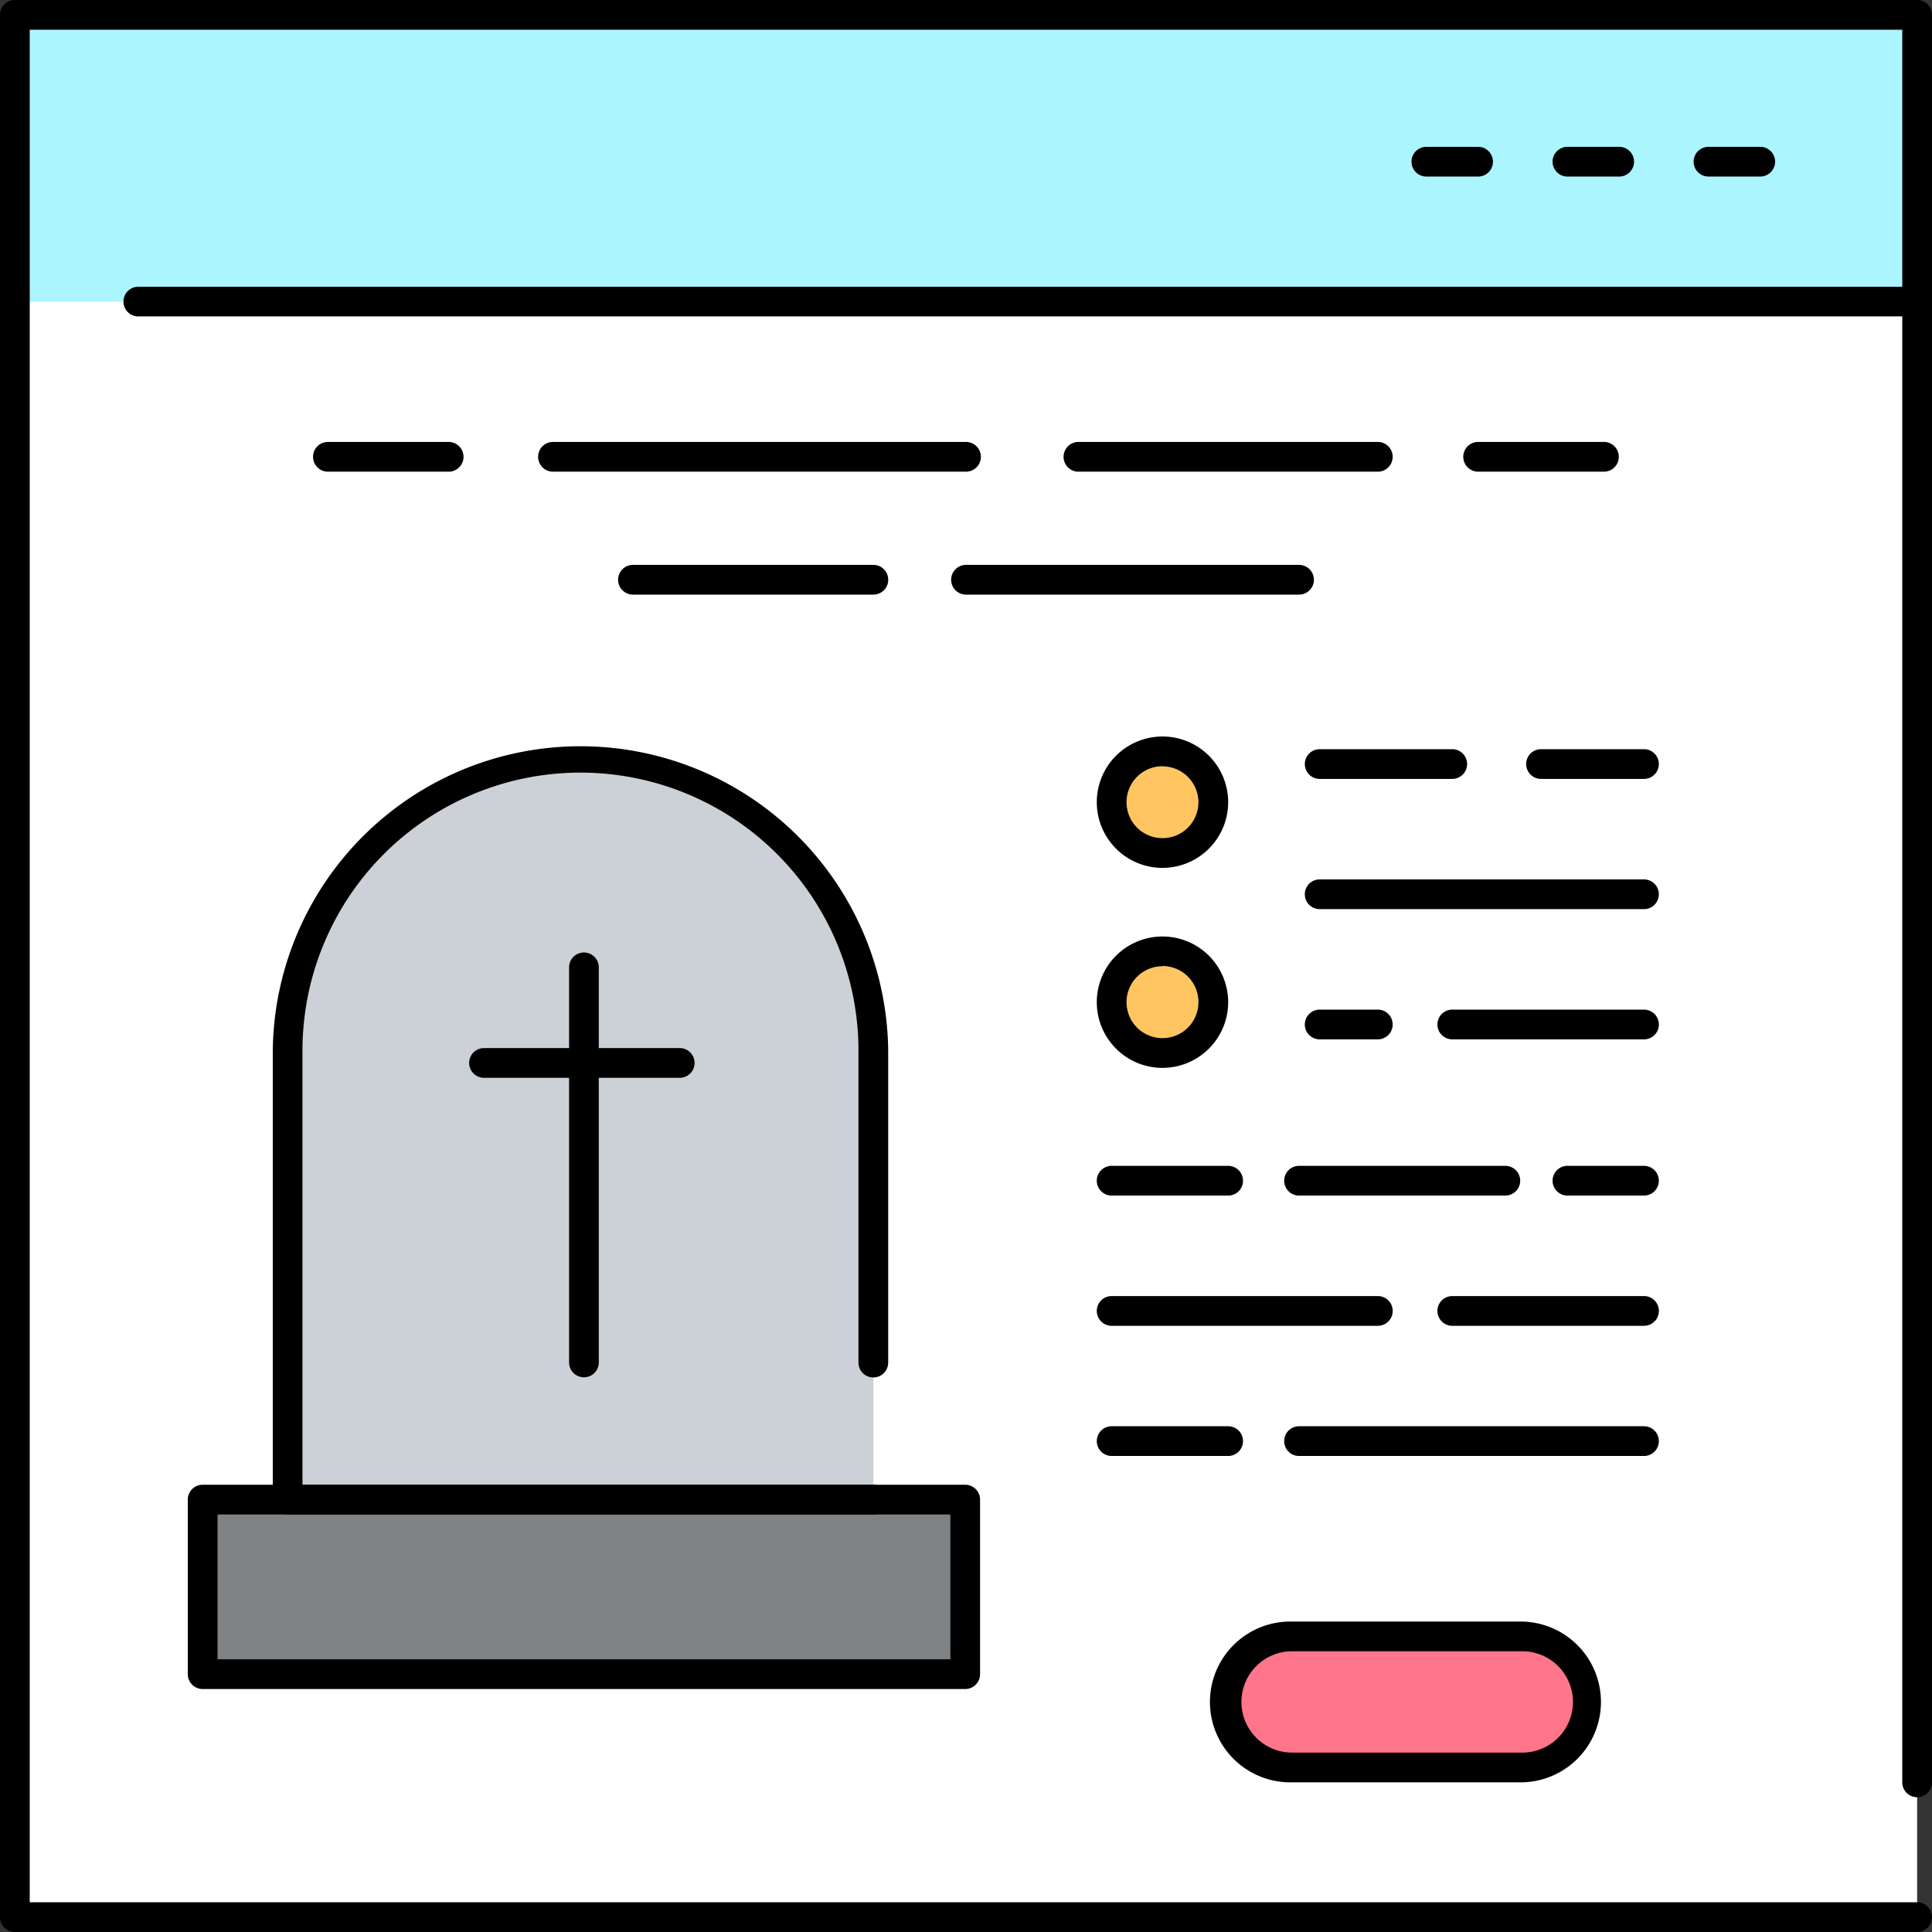
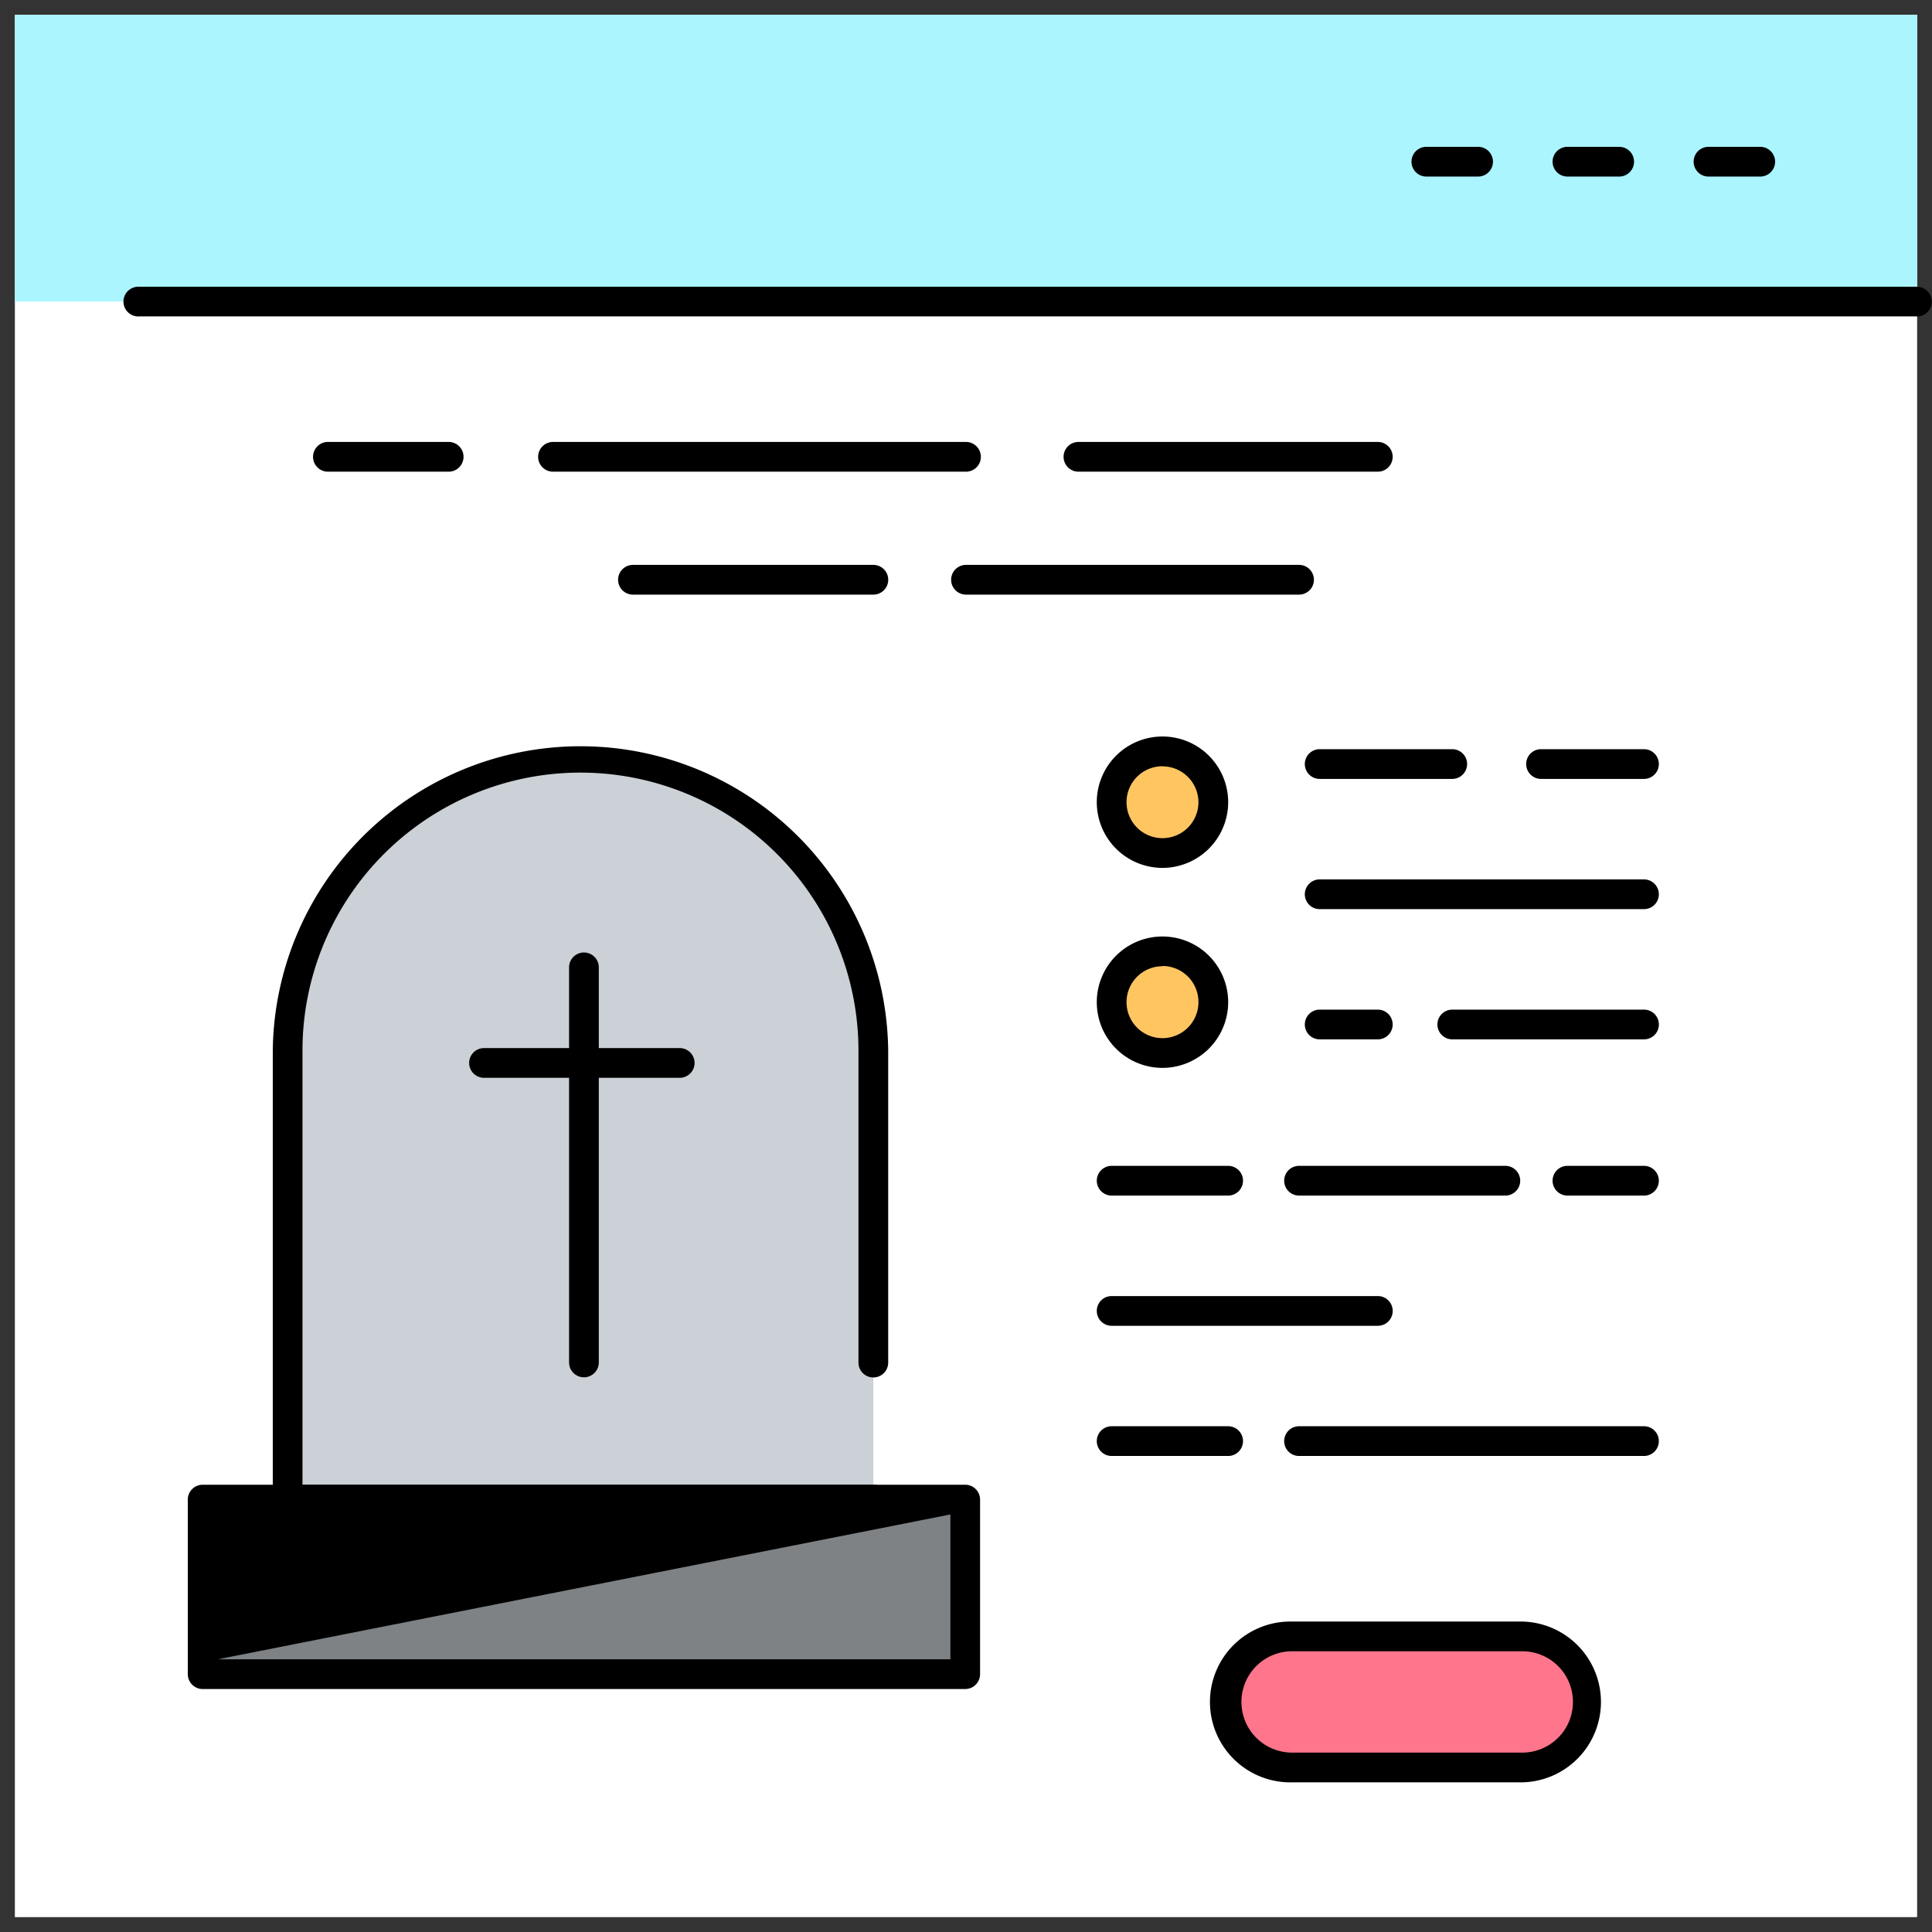
<svg xmlns="http://www.w3.org/2000/svg" width="1024" height="1024" id="Слой_1" viewBox="0 0 512 512" data-name="Слой 1">
  <rect x="0" y="0" width="512" height="512" fill="#333333" stroke="none" />
  <path d="m3.94 3.94h504.12v504.12h-504.12z" fill="#fff" />
  <path d="m53.71 397.41h202.08v46.26h-202.08z" fill="#7e8285" />
  <path d="m153.84 200.81a77.61 77.61 0 0 1 77.61 77.61v119a0 0 0 0 1 0 0h-155.22a0 0 0 0 1 0 0v-119a77.61 77.61 0 0 1 77.61-77.61z" fill="#cbd1d6" />
  <path d="m3.94 3.94h504.12v75.98h-504.12z" fill="#abf5ff" />
  <rect fill="#ff758b" height="34.74" rx="17.37" width="95.7" x="325.08" y="433.67" />
  <circle cx="308.07" cy="212.62" fill="#ffc561" r="13.47" />
  <circle cx="308.07" cy="265.56" fill="#ffc561" r="13.47" />
  <path d="m391.72 46.79h-13.72a3.94 3.94 0 0 1 0-7.88h13.71a3.94 3.94 0 0 1 0 7.88z" />
  <path d="m429.1 46.79h-13.71a3.94 3.94 0 1 1 0-7.88h13.71a3.94 3.94 0 0 1 0 7.88z" />
  <path d="m466.47 46.79h-13.7a3.94 3.94 0 0 1 0-7.88h13.71a3.94 3.94 0 1 1 0 7.88z" />
  <path d="m154.75 365a3.94 3.94 0 0 1 -3.94-3.94v-104.7a3.94 3.94 0 0 1 7.88 0v104.74a3.94 3.94 0 0 1 -3.94 3.9z" />
  <path d="m180.13 285.63h-51.86a3.94 3.94 0 0 1 0-7.88h51.86a3.94 3.94 0 0 1 0 7.88z" />
-   <path d="m425.06 125h-33.34a3.94 3.94 0 1 1 0-7.88h33.34a3.94 3.94 0 0 1 0 7.88z" />
  <path d="m365.13 125h-79.33a3.94 3.94 0 1 1 0-7.88h79.33a3.94 3.94 0 1 1 0 7.88z" />
  <path d="m256 125h-109.45a3.94 3.94 0 0 1 0-7.88h109.45a3.94 3.94 0 1 1 0 7.88z" />
  <path d="m118.9 125h-32a3.94 3.94 0 1 1 0-7.88h32a3.94 3.94 0 0 1 0 7.88z" />
  <path d="m344.26 157.58h-88.26a3.94 3.94 0 0 1 0-7.88h88.26a3.94 3.94 0 1 1 0 7.88z" />
  <path d="m231.45 157.58h-63.71a3.94 3.94 0 1 1 0-7.88h63.71a3.94 3.94 0 0 1 0 7.88z" />
  <path d="m435.67 206.42h-27.28a3.94 3.94 0 0 1 0-7.88h27.28a3.94 3.94 0 0 1 0 7.88z" />
  <path d="m384.87 206.42h-35.14a3.94 3.94 0 1 1 0-7.88h35.13a3.94 3.94 0 0 1 0 7.88z" />
  <path d="m435.67 240.93h-85.94a3.94 3.94 0 1 1 0-7.88h85.94a3.94 3.94 0 0 1 0 7.88z" />
  <path d="m435.67 275.44h-50.8a3.94 3.94 0 1 1 0-7.88h50.81a3.94 3.94 0 0 1 0 7.88z" />
  <path d="m365.13 275.44h-15.4a3.94 3.94 0 1 1 0-7.88h15.4a3.94 3.94 0 0 1 0 7.88z" />
  <path d="m435.67 316.84h-20.28a3.94 3.94 0 1 1 0-7.88h20.28a3.94 3.94 0 0 1 0 7.88z" />
  <path d="m398.93 316.84h-54.67a3.94 3.94 0 0 1 0-7.88h54.67a3.94 3.94 0 0 1 0 7.88z" />
  <path d="m325.47 316.84h-30.87a3.94 3.94 0 0 1 0-7.88h30.87a3.94 3.94 0 0 1 0 7.88z" />
  <path d="m435.67 385.85h-91.41a3.94 3.94 0 0 1 0-7.88h91.41a3.94 3.94 0 0 1 0 7.88z" />
  <path d="m325.47 385.85h-30.87a3.94 3.94 0 0 1 0-7.88h30.87a3.94 3.94 0 0 1 0 7.88z" />
-   <path d="m435.67 351.35h-50.8a3.94 3.94 0 1 1 0-7.88h50.81a3.94 3.94 0 0 1 0 7.88z" />
  <path d="m365.13 351.35h-70.53a3.94 3.94 0 0 1 0-7.88h70.54a3.94 3.94 0 1 1 0 7.88z" />
-   <path d="m508.06 512h-504.12a3.94 3.94 0 0 1 -3.94-3.94v-504.12a3.94 3.94 0 0 1 3.94-3.94h504.12a3.94 3.94 0 0 1 3.94 3.94v468.4a3.94 3.94 0 1 1 -7.88 0v-464.46h-496.24v496.24h500.18a3.94 3.94 0 0 1 0 7.88z" />
  <path d="m231.45 401.35h-155.22a3.94 3.94 0 0 1 -3.94-3.94v-119a81.55 81.55 0 0 1 163.09 0v82.69a3.94 3.94 0 0 1 -7.88 0v-82.68a73.67 73.67 0 0 0 -147.34 0v115.06h151.29a3.94 3.94 0 0 1 0 7.88z" />
  <path d="m508.06 83.85h-471.06a3.94 3.94 0 1 1 0-7.85h471a3.94 3.94 0 0 1 0 7.88z" />
-   <path d="m255.79 447.61h-202.08a3.94 3.94 0 0 1 -3.94-3.94v-46.26a3.94 3.94 0 0 1 3.94-3.94h202.08a3.94 3.94 0 0 1 3.94 3.94v46.26a3.94 3.94 0 0 1 -3.94 3.94zm-198.14-7.87h194.21v-38.39h-194.21z" />
+   <path d="m255.79 447.61h-202.08a3.94 3.94 0 0 1 -3.94-3.94v-46.26a3.94 3.94 0 0 1 3.94-3.94h202.08a3.94 3.94 0 0 1 3.94 3.94v46.26a3.94 3.94 0 0 1 -3.94 3.94zm-198.14-7.87h194.21v-38.39z" />
  <path d="m403.42 472.34h-61a21.31 21.31 0 1 1 0-42.61h61a21.31 21.31 0 0 1 0 42.61zm-61-34.74a13.43 13.43 0 1 0 0 26.86h61a13.43 13.43 0 0 0 0-26.86z" />
  <path d="m308.07 230a17.41 17.41 0 1 1 17.41-17.41 17.43 17.43 0 0 1 -17.41 17.41zm0-26.94a9.53 9.53 0 1 0 9.53 9.53 9.54 9.54 0 0 0 -9.53-9.5z" />
  <path d="m308.07 283a17.41 17.41 0 1 1 17.41-17.41 17.43 17.43 0 0 1 -17.41 17.41zm0-26.94a9.53 9.53 0 1 0 9.53 9.53 9.54 9.54 0 0 0 -9.53-9.59z" />
</svg>